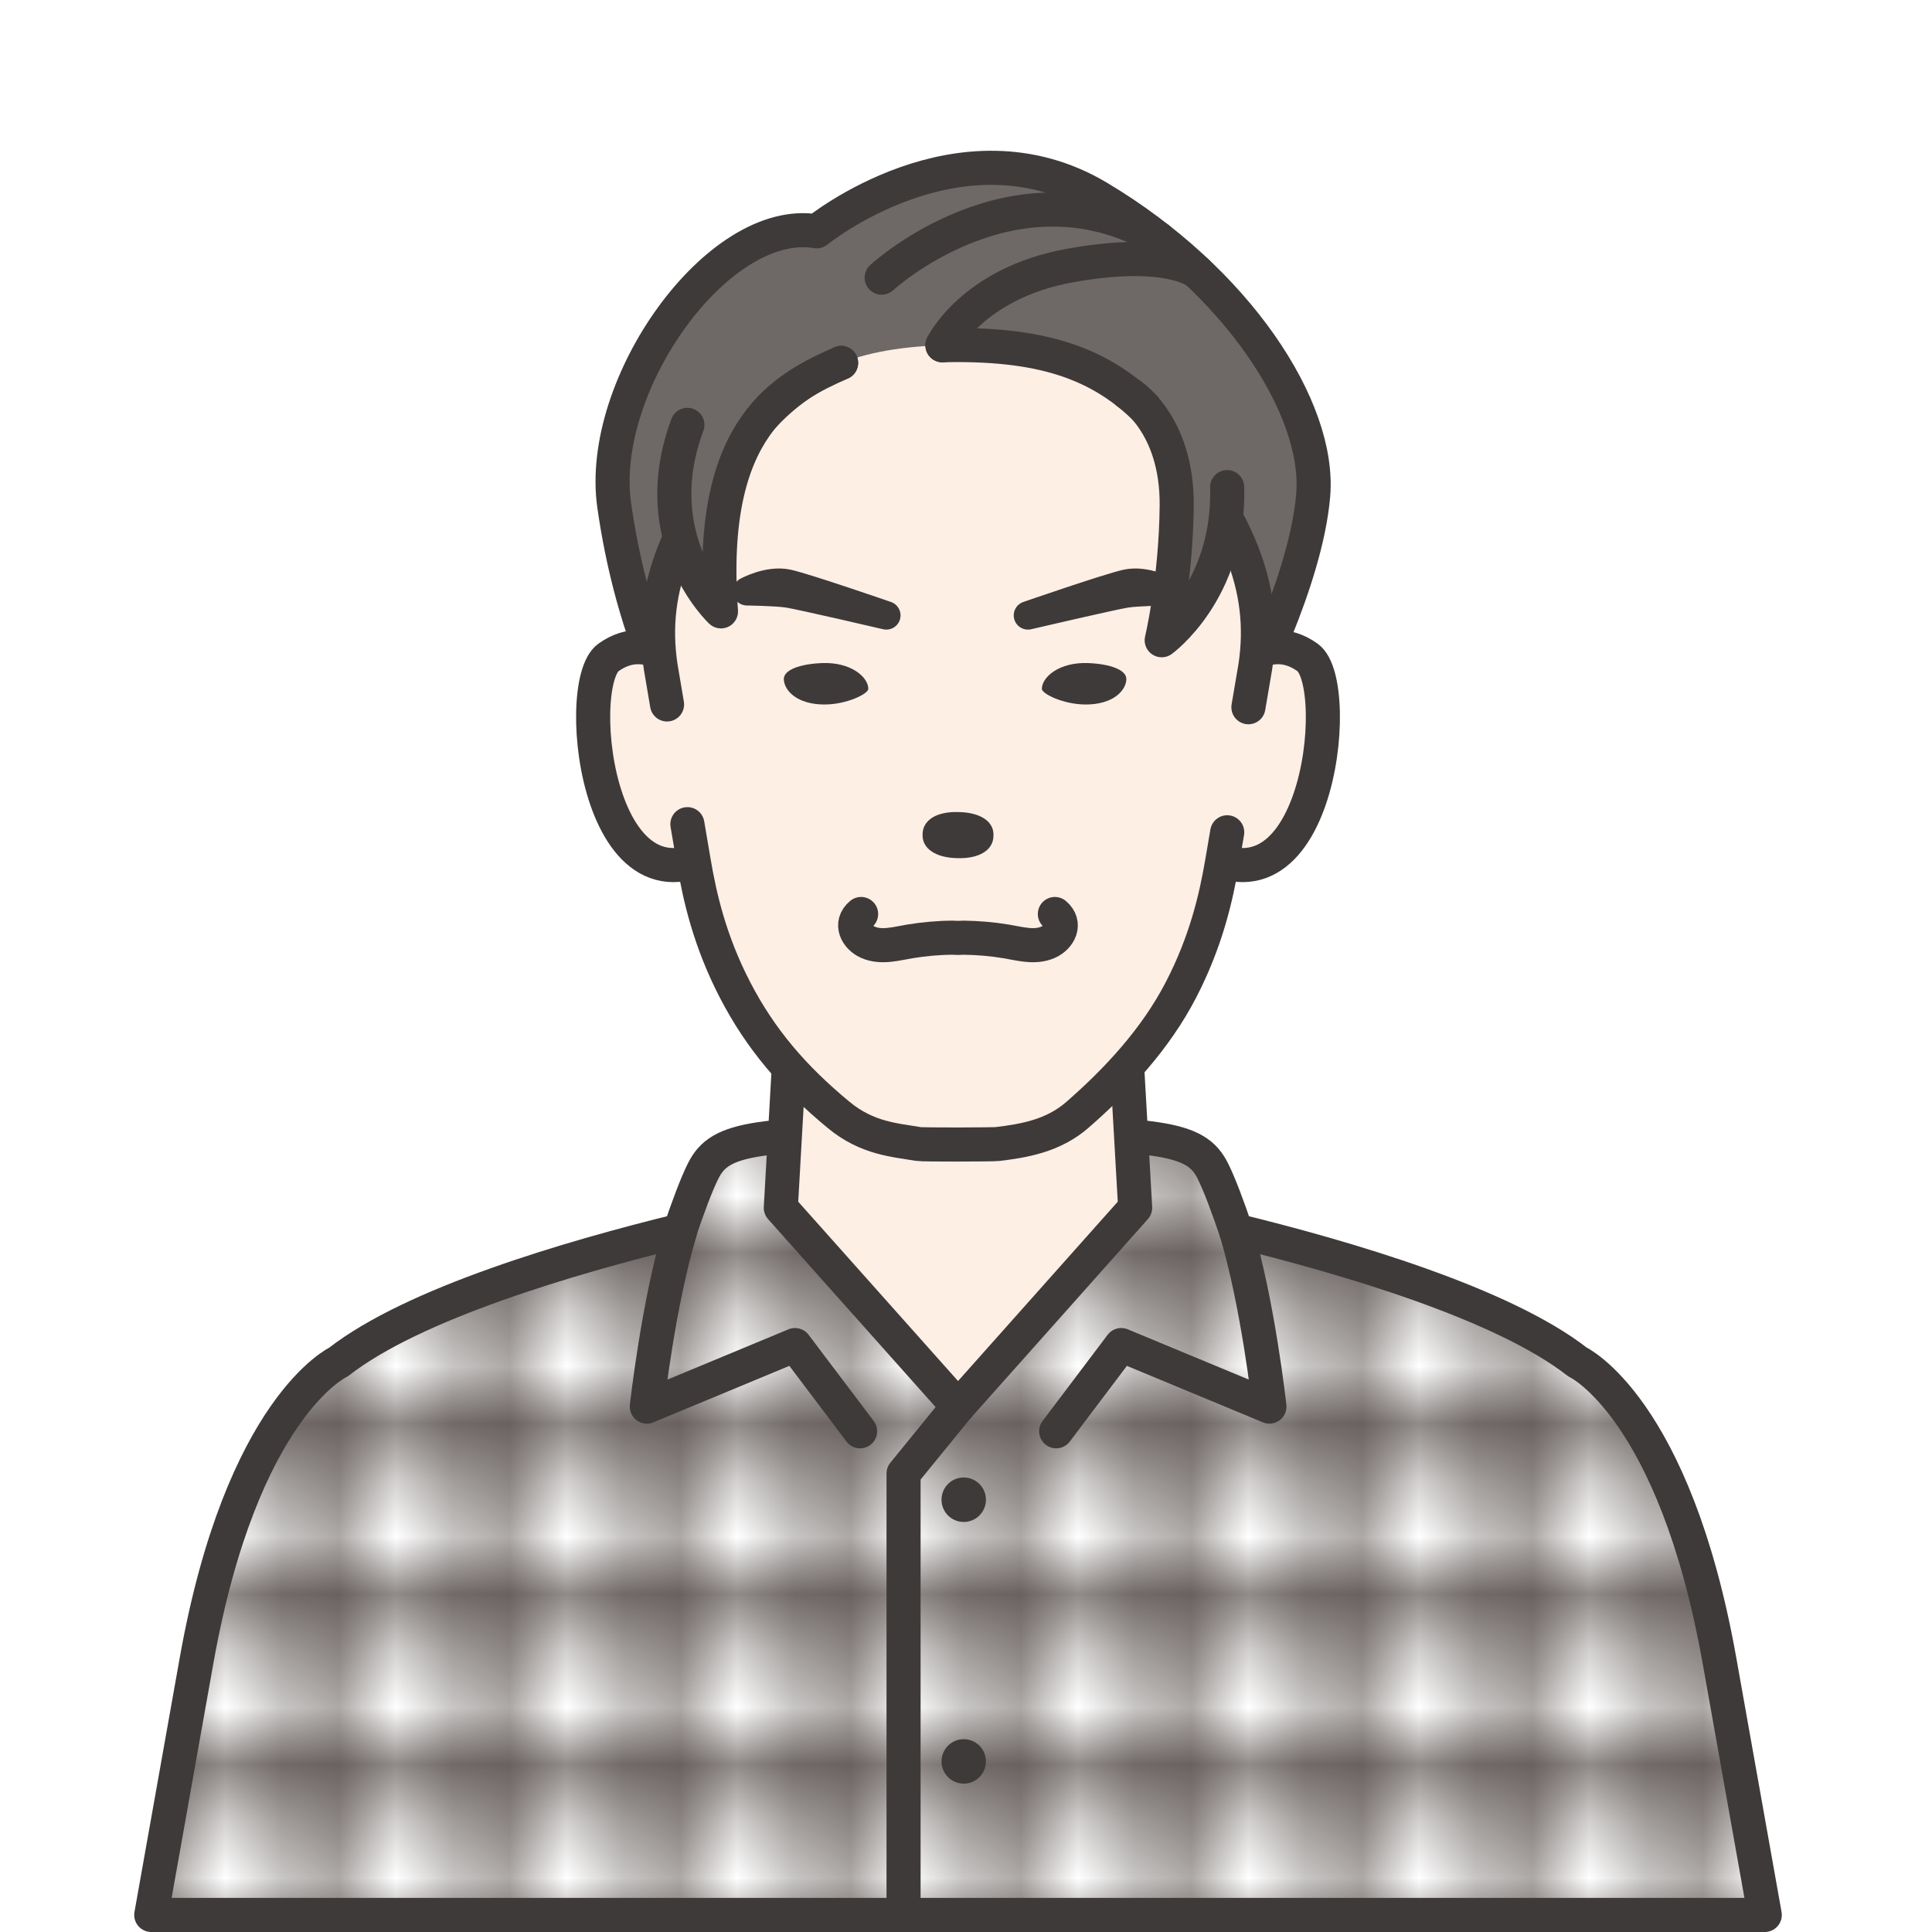
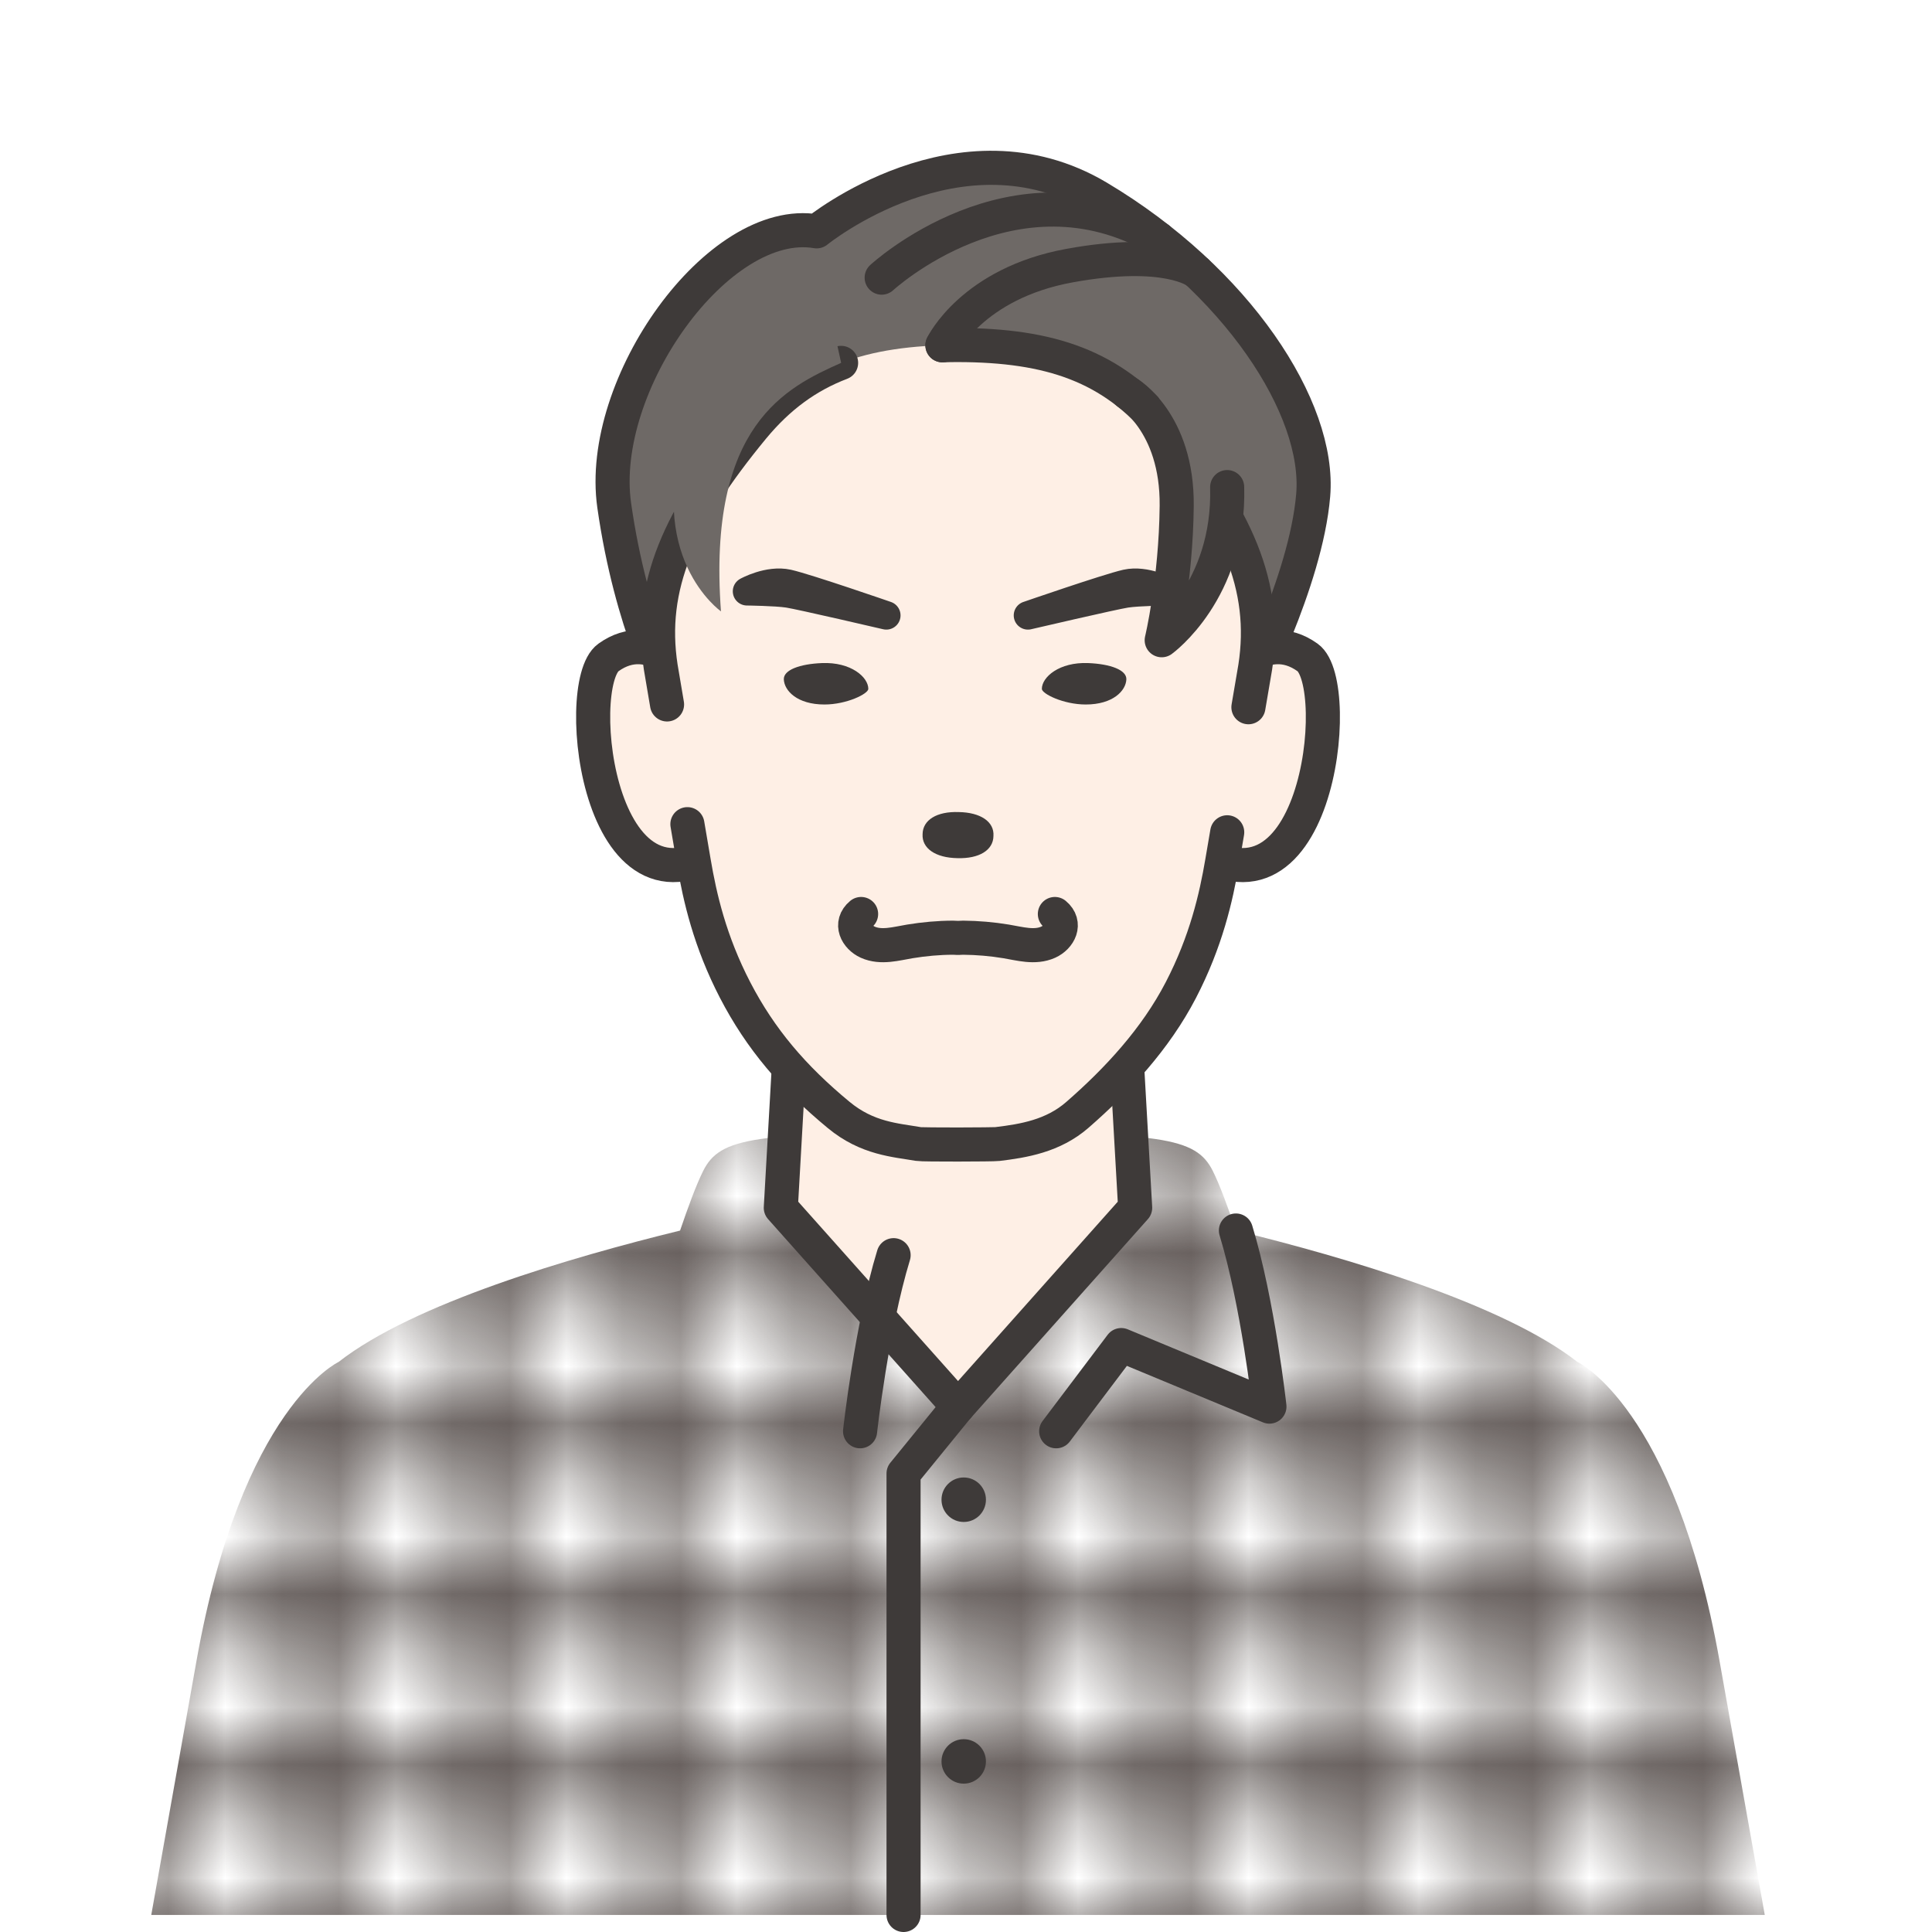
<svg xmlns="http://www.w3.org/2000/svg" id="_レイヤー_1" viewBox="0 0 34 34">
  <defs>
    <style>.cls-1,.cls-2,.cls-3{fill:none;}.cls-4,.cls-5{fill:#feefe5;}.cls-4,.cls-2{stroke-width:.6px;}.cls-4,.cls-2,.cls-3{stroke:#3e3a39;stroke-linecap:round;stroke-linejoin:round;}.cls-6{fill:#fff;}.cls-7{fill:#3e3a39;}.cls-8{fill:#6e6966;}.cls-3{stroke-width:.5px;}.cls-9{fill:url(#Unnamed_Pattern_4);}.cls-10{fill:#231815;opacity:.5;}</style>
    <pattern id="Unnamed_Pattern_4" x="0" y="0" width="2.86" height="2.86" patternTransform="translate(-104.535 -197.455)" patternUnits="userSpaceOnUse" viewBox="0 0 2.86 2.86">
      <g>
        <rect class="cls-1" y="0" width="2.86" height="2.86" />
        <polygon class="cls-10" points="1.43 0 2.86 0 2.86 2.86 1.43 2.86 1.43 0" />
        <polygon class="cls-10" points="2.86 0 2.86 1.43 0 1.43 0 0 2.86 0" />
      </g>
    </pattern>
  </defs>
  <g>
-     <path class="cls-6" d="m30.261,29.229c-.796-4.471-2.501-5.261-2.501-5.261-1.315-1.028-4.074-1.839-6.01-2.312-.136-.399-.285-.806-.406-1.048-.301-.601-.901-.676-4.485-.676s-4.185.075-4.485.676c-.121.242-.27.648-.406,1.048-1.936.474-4.694,1.284-6.009,2.312,0,0-1.705.79-2.501,5.261l-.796,4.471h28.395l-.796-4.471Z" />
    <path class="cls-9" d="m30.261,29.229c-.796-4.471-2.501-5.261-2.501-5.261-1.315-1.028-4.074-1.839-6.01-2.312-.136-.399-.285-.806-.406-1.048-.301-.601-.901-.676-4.485-.676s-4.185.075-4.485.676c-.121.242-.27.648-.406,1.048-1.936.474-4.694,1.284-6.009,2.312,0,0-1.705.79-2.501,5.261l-.796,4.471h28.395l-.796-4.471Z" />
-     <path class="cls-2" d="m30.261,29.229c-.796-4.471-2.501-5.261-2.501-5.261-1.315-1.028-4.074-1.839-6.01-2.312-.136-.399-.285-.806-.406-1.048-.301-.601-.901-.676-4.485-.676s-4.185.075-4.485.676c-.121.242-.27.648-.406,1.048-1.936.474-4.694,1.284-6.009,2.312,0,0-1.705.79-2.501,5.261l-.796,4.471h28.395l-.796-4.471Z" />
    <polygon class="cls-4" points="19.788 17.93 13.93 17.93 13.741 21.255 16.86 24.755 19.977 21.255 19.788 17.93" />
    <path class="cls-2" d="m18.587,25.188l1.145-1.517,2.608,1.083s-.203-1.833-.59-3.099" />
-     <path class="cls-2" d="m15.136,25.188l-1.145-1.517-2.608,1.083s.203-1.833.59-3.099" />
+     <path class="cls-2" d="m15.136,25.188s.203-1.833.59-3.099" />
    <path class="cls-2" d="m16.859,24.755l-.958,1.176v7.769" />
    <path class="cls-7" d="m17.351,26.392c0,.217-.175.392-.391.392s-.391-.175-.391-.392c0-.216.175-.391.391-.391s.391.175.391.391Z" />
    <circle class="cls-7" cx="16.96" cy="30.998" r=".391" />
  </g>
  <g>
    <g>
      <g>
        <path class="cls-8" d="m14.372,4.071s2.518-2.05,4.955-.598c2.437,1.453,3.913,3.711,3.783,5.242-.129,1.533-1.198,3.561-1.198,3.561h-10.101s-.7-1.26-1.002-3.383c-.302-2.123,1.833-5.115,3.563-4.822Z" />
        <path class="cls-2" d="m14.372,4.071s2.518-2.05,4.955-.598c2.437,1.453,3.913,3.711,3.783,5.242-.129,1.533-1.198,3.561-1.198,3.561h-10.101s-.7-1.26-1.002-3.383c-.302-2.123,1.833-5.115,3.563-4.822Z" />
      </g>
      <g>
        <path class="cls-4" d="m21.59,11.908s.649-.891,1.421-.338c.664.475.163,5.115-2.188,3.188l.768-2.85Z" />
        <path class="cls-4" d="m12.128,11.908s-.649-.891-1.42-.338c-.664.475-.163,5.115,2.188,3.188l-.768-2.85Z" />
      </g>
      <path class="cls-5" d="m20.468,7.528c-.894-1.082-1.982-1.453-3.609-1.456-1.627.003-2.715.374-3.609,1.456-1.3,1.578-1.841,2.791-1.622,4.213,0,0,.476,2.803.582,3.428.106.625.282,1.397.727,2.256.445.858,1.022,1.536,1.822,2.197.506.419,1.002.442,1.405.512.075.013,1.314.01,1.39,0,.458-.055.978-.14,1.405-.512.703-.612,1.377-1.339,1.822-2.197.445-.858.621-1.631.727-2.256.058-.341.226-1.329.366-2.158.117-.69.216-1.27.216-1.27.22-1.422-.322-2.635-1.622-4.213Z" />
      <path class="cls-2" d="m12.097,14.504c.049.29.09.528.113.664.106.625.282,1.397.727,2.256.445.858,1.022,1.536,1.822,2.197.506.419,1.002.442,1.405.512.075.013,1.314.01,1.39,0,.458-.055.978-.14,1.405-.512.703-.612,1.377-1.339,1.822-2.197.445-.858.621-1.631.727-2.256.02-.113.051-.297.089-.521" />
      <path class="cls-2" d="m11.739,12.397c-.066-.389-.111-.656-.111-.656-.219-1.422.322-2.635,1.622-4.213.453-.548.955-.914,1.552-1.142" />
      <path class="cls-2" d="m21.97,12.446c.07-.414.12-.705.12-.705.22-1.422-.322-2.635-1.622-4.213-.894-1.082-1.982-1.453-3.609-1.456-.093,0-.185.001-.274.005" />
      <path class="cls-7" d="m16.872,14.291c-.386-.014-.634.14-.636.39-.014.248.227.415.612.421.384.012.633-.141.635-.391.017-.25-.227-.414-.611-.42" />
      <path class="cls-7" d="m18.335,12.123c0,.086.379.275.772.275.482,0,.707-.244.715-.442.007-.165-.278-.271-.671-.287-.513-.021-.816.249-.816.454Z" />
      <path class="cls-7" d="m15.281,12.123c0,.086-.379.275-.772.275-.482,0-.707-.244-.715-.442-.007-.165.278-.271.671-.287.513-.021.816.249.816.454Z" />
      <g>
        <path class="cls-7" d="m18.091,10.83s1.39-.481,1.73-.559c.342-.076.722.135.722.135,0,0-.511.006-.727.039s-1.726.385-1.726.385Z" />
        <path class="cls-3" d="m18.091,10.83s1.39-.481,1.73-.559c.342-.076.722.135.722.135,0,0-.511.006-.727.039s-1.726.385-1.726.385Z" />
      </g>
      <g>
        <path class="cls-7" d="m15.598,10.83s-1.39-.481-1.731-.559c-.342-.076-.721.135-.721.135,0,0,.51.006.726.039.216.033,1.726.385,1.726.385Z" />
        <path class="cls-3" d="m15.598,10.83s-1.39-.481-1.731-.559c-.342-.076-.721.135-.721.135,0,0,.51.006.726.039.216.033,1.726.385,1.726.385Z" />
      </g>
      <path class="cls-2" d="m15.516,4.886s2.333-2.152,4.866-.688" />
      <path class="cls-2" d="m16.585,6.076s.524-1.09,2.239-1.402c1.715-.312,2.238.109,2.238.109" />
      <path class="cls-8" d="m14.802,6.386c-.959.428-2.357,1.089-2.114,4.373,0,0-1.377-.966-.591-3.282.786-2.315,2.356-2.679,2.356-2.679l.35,1.588Z" />
-       <path class="cls-2" d="m14.802,6.386c-.959.428-2.357,1.089-2.114,4.373,0,0-1.346-1.253-.591-3.282" />
      <path class="cls-8" d="m20.174,6.518s.61,1.066.534,2.387c-.076,1.321-.264,2.363-.264,2.363,0,0,1.203-.869,1.152-2.695-.051-1.826-1.423-2.055-1.423-2.055Z" />
      <path class="cls-2" d="m19.847,6.914s.876.51.861,1.99c-.014,1.323-.264,2.363-.264,2.363,0,0,1.203-.869,1.152-2.695" />
    </g>
    <path class="cls-2" d="m15.154,16.085c-.206.171-.077.408.117.496.236.106.5.026.742-.014.249-.041.504-.064.757-.065.03,0,.06.002.089.004.029-.002.06-.004.09-.004.252.002.507.024.756.065.242.04.506.12.742.014.194-.088.322-.325.117-.496" />
  </g>
</svg>